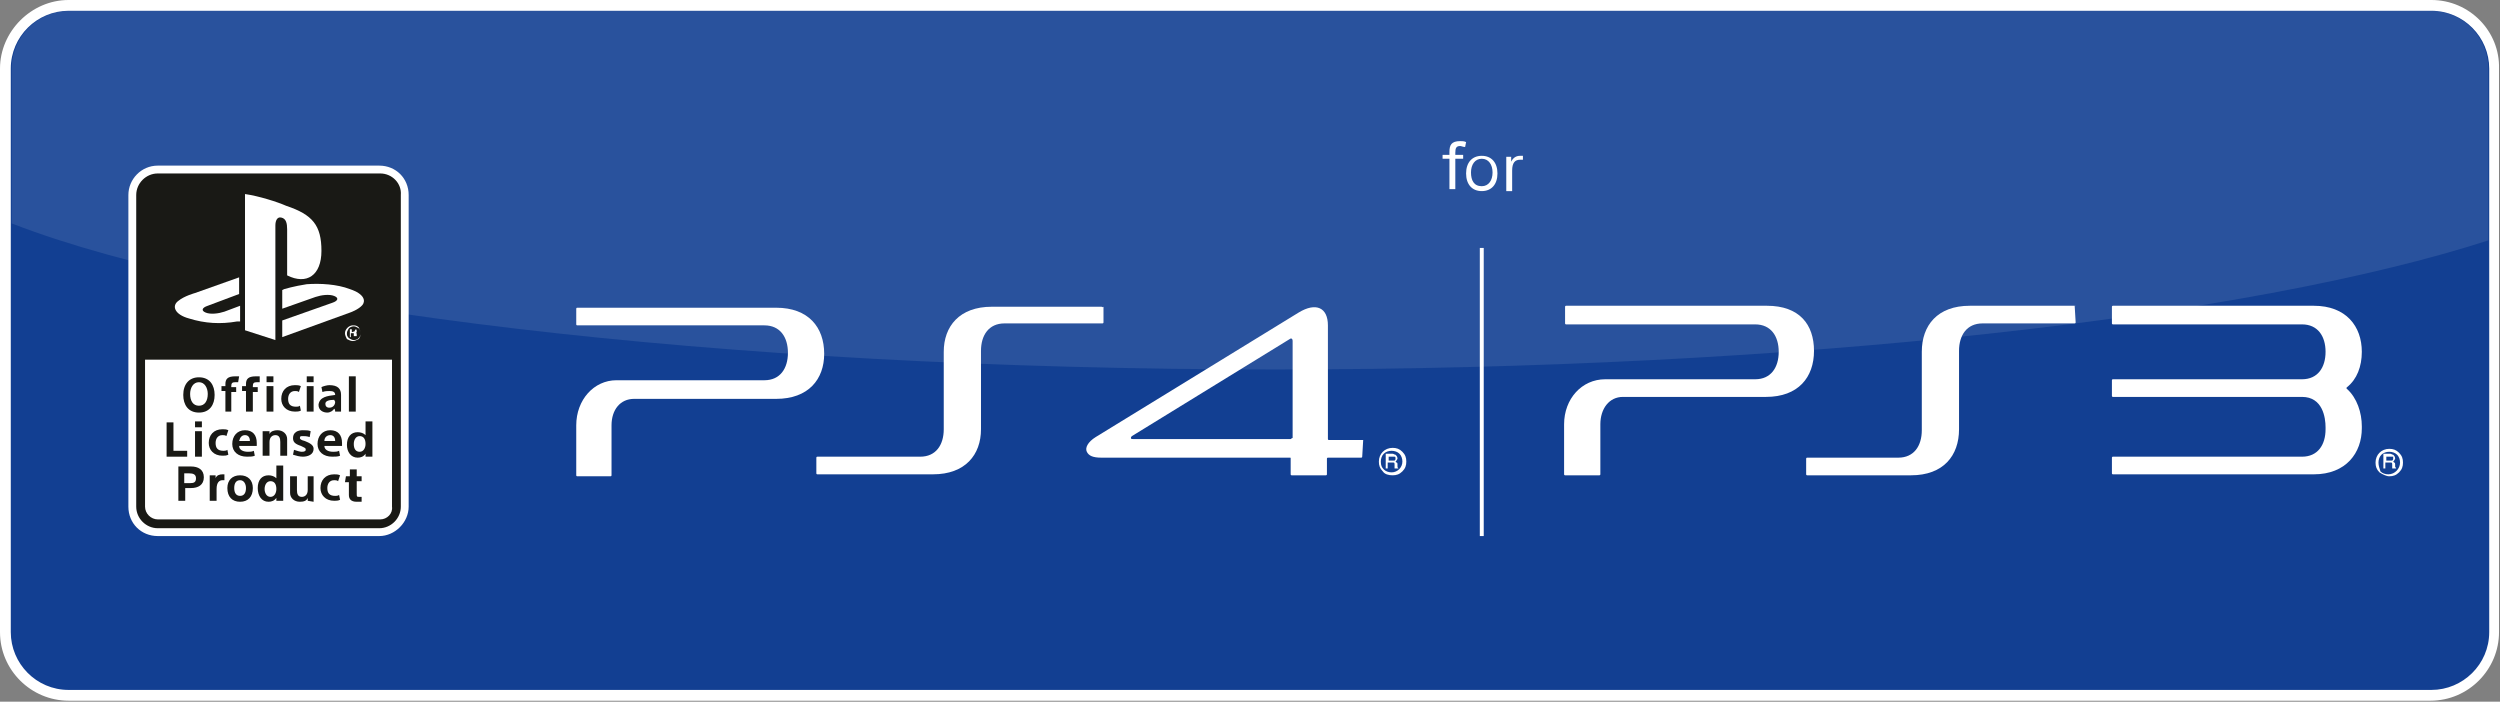
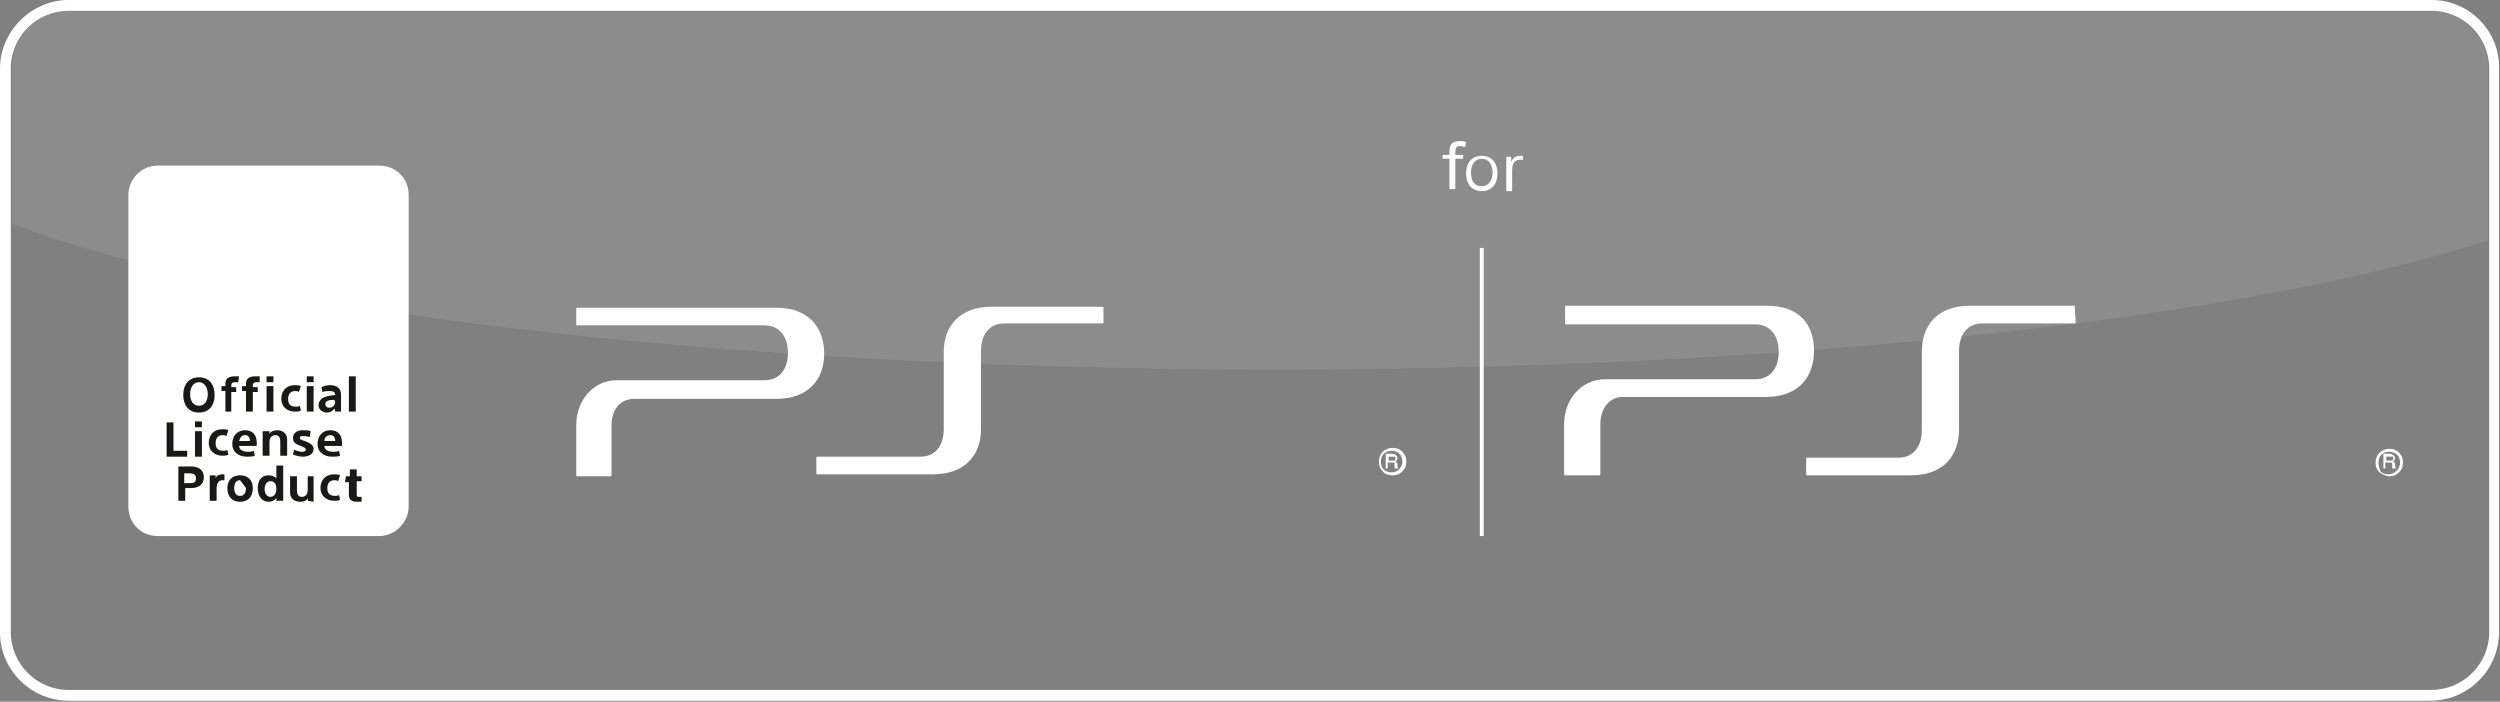
<svg xmlns="http://www.w3.org/2000/svg" xmlns:xlink="http://www.w3.org/1999/xlink" version="1.1" id="Calque_1" x="0px" y="0px" viewBox="0 0 255.1 71.6" style="enable-background:new 0 0 255.1 71.6;" xml:space="preserve">
  <rect x="0" y="0" width="255.1" height="71.6" fill="#808080" stroke="none" />
  <style type="text/css">
	.st0{fill:#123F92;}
	.st1{fill:#FFFFFF;}
	.st2{opacity:0.1;clip-path:url(#SVGID_2_);fill:#FFFFFF;enable-background:new    ;}
	.st3{fill:#191915;}
</style>
  <g>
    <g>
-       <path class="st0" d="M7,71c-3.6,0-6.5-2.9-6.5-6.5V7c0-3.6,2.9-6.5,6.5-6.5h241c3.6,0,6.5,2.9,6.5,6.5v57.5c0,3.6-2.9,6.5-6.5,6.5    H7" />
      <path class="st1" d="M248.1,1.1c3.3,0,5.9,2.7,5.9,5.9v57.5c0,3.3-2.7,5.9-5.9,5.9H7c-3.3,0-5.9-2.7-5.9-5.9V7    c0-3.3,2.7-5.9,5.9-5.9L248.1,1.1 M248.1,0H7C3.2,0,0,3.2,0,7v57.5c0,3.9,3.2,7,7,7h241c3.9,0,7-3.2,7-7V7    C255.1,3.2,252,0,248.1,0" />
    </g>
    <g>
      <g>
        <defs>
          <path id="SVGID_1_" d="M7,1.1C3.8,1.1,1.1,3.8,1.1,7v57.5c0,3.3,2.7,5.9,5.9,5.9h241c3.3,0,5.9-2.7,5.9-5.9V7      c0-3.3-2.7-5.9-5.9-5.9C248,1.1,7,1.1,7,1.1z" />
        </defs>
        <clipPath id="SVGID_2_">
          <use xlink:href="#SVGID_1_" style="overflow:visible;" />
        </clipPath>
        <path class="st2" d="M130.1,37.7c-57,0-106.2-6.1-128.9-14.9V7c0-3.3,2.7-5.9,5.9-5.9h241c3.3,0,5.9,2.7,5.9,5.9v17.5     C229.6,32.4,183.2,37.7,130.1,37.7" />
      </g>
    </g>
    <g>
      <path class="st1" d="M16.1,16.9c-1.7,0-3,1.4-3,3v31.8c0,1.7,1.3,3,3,3h22.6c1.6,0,3-1.4,3-3V19.9c0-1.7-1.3-3-3-3H16.1z" />
-       <path class="st3" d="M38.8,17.7H16.1c-1.2,0-2.2,1-2.2,2.2v31.8c0,1.2,1,2.2,2.2,2.2h22.6c1.2,0,2.2-1,2.2-2.2V19.9    C41,18.7,40,17.7,38.8,17.7 M38.8,53H16.1c-0.7,0-1.3-0.6-1.3-1.3v-15H40v15C40.1,52.4,39.5,53,38.8,53" />
      <path class="st1" d="M25,19.8v13.9l3.1,1V23c0-0.5,0.2-0.9,0.6-0.8c0.5,0.1,0.6,0.6,0.6,1.2v4.7c2,1,3.5,0,3.5-2.5    c0-2.6-0.9-3.7-3.6-4.6C28.3,20.6,26.4,20,25,19.8" />
      <path class="st1" d="M28.8,32.7l5.1-1.8c0.6-0.2,0.7-0.5,0.2-0.7s-1.3-0.1-1.9,0.1l-3.4,1.2v-1.9l0.2-0.1c0,0,1-0.3,2.3-0.5    c1.4-0.1,3.1,0,4.4,0.5c1.5,0.5,1.6,1.2,1.3,1.6c-0.4,0.5-1.3,0.8-1.3,0.8l-6.9,2.5C28.8,34.4,28.8,32.7,28.8,32.7z" />
      <path class="st1" d="M19.3,32.5c-1.5-0.4-1.8-1.3-1.1-1.8c0.6-0.5,1.7-0.8,1.7-0.8l4.5-1.6V30l-3.2,1.2c-0.6,0.2-0.7,0.5-0.2,0.7    c0.5,0.2,1.3,0.1,1.9-0.1l1.6-0.6v1.6c-0.1,0-0.2,0-0.3,0C22.5,33.1,20.9,33,19.3,32.5" />
      <path class="st1" d="M36,34.8c0.2,0,0.4-0.1,0.6-0.2c0.1-0.1,0.2-0.3,0.2-0.6c0-0.2-0.1-0.4-0.2-0.6c-0.2-0.2-0.4-0.2-0.6-0.2    c-0.4,0-0.8,0.4-0.8,0.8c0,0.2,0.1,0.4,0.2,0.6C35.6,34.7,35.8,34.8,36,34.8 M35.4,34c0-0.2,0.1-0.3,0.2-0.5    c0.1-0.1,0.3-0.2,0.5-0.2s0.3,0.1,0.5,0.2c0.1,0.1,0.2,0.3,0.2,0.5c0,0.4-0.3,0.7-0.7,0.7c-0.2,0-0.3-0.1-0.5-0.2    C35.4,34.3,35.4,34.2,35.4,34" />
      <path class="st1" d="M36.4,34.3L36.4,34.3L36.4,34.3v-0.2c0-0.1,0-0.1,0-0.1h-0.1l0.1-0.1v-0.1c0-0.1,0-0.2-0.1-0.2    c0,0-0.1,0-0.2,0h-0.4l0,0l0,0v0.8l0,0l0,0h0.1l0,0l0,0V34H36h0.1v0.1v0.1v0.1l0,0l0,0l0,0L36.4,34.3L36.4,34.3L36.4,34.3    L36.4,34.3L36.4,34.3L36.4,34.3z M36.2,33.8L36.2,33.8L36.2,33.8l-0.3,0.1v-0.3h0.3h0.1C36.2,33.7,36.2,33.7,36.2,33.8" />
      <polygon class="st3" points="17,43.1 17.7,43.1 17.7,46 19.1,46 19.1,46.6 17,46.6   " />
      <path class="st3" d="M20.6,43.6h-0.7V43h0.7V43.6z M20.6,46.6h-0.7V44h0.7V46.6z" />
      <path class="st3" d="M23.1,44.5c-0.1-0.1-0.3-0.1-0.4-0.1c-0.5,0-0.7,0.4-0.7,0.8c0,0.5,0.2,0.8,0.8,0.8c0.1,0,0.3,0,0.4-0.1    l0.1,0.5c-0.2,0.1-0.4,0.1-0.6,0.1c-0.9,0-1.4-0.6-1.4-1.3c0-0.8,0.5-1.4,1.4-1.4c0.2,0,0.4,0,0.6,0.1L23.1,44.5z" />
      <path class="st3" d="M24.4,45.5c0,0.4,0.4,0.6,0.9,0.6c0.2,0,0.4,0,0.6-0.1l0.1,0.5c-0.2,0.1-0.5,0.1-0.8,0.1    c-0.9,0-1.5-0.5-1.5-1.3s0.5-1.4,1.3-1.4s1.2,0.5,1.2,1.3v0.3C26.2,45.5,24.4,45.5,24.4,45.5z M24.4,45h1.1c0-0.4-0.2-0.6-0.5-0.6    S24.5,44.6,24.4,45" />
      <path class="st3" d="M27.5,44v0.3l0,0c0.1-0.3,0.5-0.4,0.8-0.4c0.6,0,1,0.4,1,0.9v1.7h-0.7v-1.4c0-0.4-0.1-0.7-0.5-0.7    c-0.3,0-0.6,0.2-0.6,0.7v1.4h-0.7V44H27.5z" />
      <path class="st3" d="M31.6,44.6c-0.3-0.1-0.5-0.1-0.7-0.1s-0.3,0-0.3,0.2c0,0.1,0.1,0.2,0.5,0.3c0.5,0.2,0.9,0.4,0.9,0.8    c0,0.6-0.6,0.8-1.1,0.8c-0.3,0-0.7-0.1-1-0.2l0.1-0.5c0.3,0.1,0.6,0.2,0.8,0.2c0.3,0,0.4-0.1,0.4-0.2c0-0.2-0.1-0.2-0.5-0.4    c-0.6-0.2-0.8-0.4-0.8-0.8c0-0.6,0.5-0.8,1-0.8c0.3,0,0.6,0,0.8,0.1L31.6,44.6z" />
      <path class="st3" d="M33.1,45.5c0,0.4,0.4,0.6,0.9,0.6c0.2,0,0.4,0,0.6-0.1l0.1,0.5c-0.2,0.1-0.5,0.1-0.8,0.1    c-0.9,0-1.5-0.5-1.5-1.3s0.5-1.4,1.3-1.4s1.2,0.5,1.2,1.3v0.3C34.9,45.5,33.1,45.5,33.1,45.5z M33.1,45h1.1c0-0.4-0.2-0.6-0.5-0.6    C33.4,44.4,33.1,44.6,33.1,45" />
-       <path class="st3" d="M37.3,43H38v3.6h-0.7v-0.3l0,0c-0.2,0.3-0.5,0.4-0.8,0.4c-0.7,0-1.1-0.6-1.1-1.3c0-0.8,0.4-1.3,1.1-1.3    c0.3,0,0.6,0.1,0.8,0.3l0,0V43z M36.7,46.1c0.4,0,0.6-0.4,0.6-0.8c0-0.5-0.2-0.8-0.6-0.8c-0.4,0-0.6,0.4-0.6,0.8    C36.1,45.8,36.3,46.1,36.7,46.1" />
      <path class="st3" d="M18.2,47.6h1.3c0.7,0,1.3,0.3,1.3,1.1s-0.6,1.1-1.3,1.1h-0.6v1.3h-0.7C18.2,51.1,18.2,47.6,18.2,47.6z     M18.9,49.3h0.5c0.4,0,0.6-0.1,0.6-0.5s-0.3-0.5-0.7-0.5h-0.5v1H18.9z" />
      <path class="st3" d="M22.9,49c-0.1,0-0.1,0-0.2,0c-0.3,0-0.6,0.2-0.6,0.9v1.2h-0.7v-2.6H22v0.3l0,0c0.1-0.3,0.4-0.4,0.7-0.4    c0.1,0,0.1,0,0.2,0L22.9,49z" />
-       <path class="st3" d="M24.5,51.2c-0.8,0-1.3-0.5-1.3-1.4c0-0.8,0.5-1.3,1.3-1.3s1.3,0.5,1.3,1.3C25.8,50.7,25.3,51.2,24.5,51.2     M24.5,49c-0.4,0-0.6,0.3-0.6,0.8s0.2,0.8,0.6,0.8s0.6-0.3,0.6-0.8C25.1,49.4,24.9,49,24.5,49" />
+       <path class="st3" d="M24.5,51.2c-0.8,0-1.3-0.5-1.3-1.4c0-0.8,0.5-1.3,1.3-1.3s1.3,0.5,1.3,1.3C25.8,50.7,25.3,51.2,24.5,51.2     M24.5,49c-0.4,0-0.6,0.3-0.6,0.8s0.2,0.8,0.6,0.8s0.6-0.3,0.6-0.8" />
      <path class="st3" d="M28.2,47.5h0.7v3.6h-0.7v-0.3l0,0c-0.2,0.3-0.5,0.4-0.8,0.4c-0.7,0-1.1-0.6-1.1-1.4c0-0.8,0.4-1.3,1.1-1.3    c0.3,0,0.6,0.1,0.8,0.3l0,0V47.5z M27.6,50.7c0.4,0,0.6-0.4,0.6-0.8c0-0.5-0.2-0.8-0.6-0.8S27,49.5,27,49.9S27.2,50.7,27.6,50.7" />
      <path class="st3" d="M31.4,51.1v-0.3l0,0c-0.1,0.3-0.4,0.4-0.8,0.4c-0.6,0-1-0.4-1-0.9v-1.7h0.7V50c0,0.4,0.1,0.7,0.5,0.7    c0.3,0,0.6-0.2,0.6-0.7v-1.4H32v2.6L31.4,51.1L31.4,51.1z" />
      <path class="st3" d="M34.5,49.1C34.4,49,34.2,49,34.1,49c-0.5,0-0.7,0.4-0.7,0.8c0,0.5,0.2,0.8,0.8,0.8c0.1,0,0.3,0,0.4-0.1    l0.1,0.5c-0.2,0.1-0.4,0.1-0.6,0.1c-0.9,0-1.4-0.6-1.4-1.3c0-0.8,0.5-1.4,1.4-1.4c0.2,0,0.4,0,0.6,0.1L34.5,49.1z" />
      <path class="st3" d="M35.3,48.6h0.4v-0.7h0.7v0.7h0.5v0.5h-0.5v1.2c0,0.4,0,0.4,0.3,0.4c0.1,0,0.2,0,0.2,0v0.5c-0.1,0-0.3,0-0.5,0    c-0.6,0-0.8-0.3-0.8-0.7v-1.3h-0.4L35.3,48.6L35.3,48.6z" />
      <path class="st3" d="M20.3,42.1c-1.1,0-1.6-0.8-1.6-1.8c0-1.1,0.6-1.8,1.6-1.8c1.1,0,1.6,0.8,1.6,1.8S21.4,42.1,20.3,42.1     M20.3,39c-0.6,0-0.9,0.6-0.9,1.2c0,0.7,0.3,1.2,0.9,1.2s0.9-0.5,0.9-1.2C21.2,39.6,20.9,39,20.3,39" />
      <path class="st3" d="M30.5,40c-0.1-0.1-0.3-0.1-0.4-0.1c-0.5,0-0.7,0.4-0.7,0.8c0,0.5,0.2,0.8,0.8,0.8c0.1,0,0.3,0,0.4-0.1    l0.1,0.5C30.5,42,30.3,42,30.1,42c-0.9,0-1.4-0.6-1.4-1.3c0-0.8,0.5-1.4,1.4-1.4c0.2,0,0.4,0,0.6,0.1L30.5,40z" />
      <path class="st3" d="M32,39h-0.7v-0.6H32V39z M32,42h-0.7v-2.6H32V42z" />
      <path class="st3" d="M27.9,39h-0.7v-0.6h0.7V39z M27.9,42h-0.7v-2.6h0.7V42z" />
      <path class="st3" d="M34.2,40.3c0-0.3-0.2-0.4-0.6-0.4c-0.2,0-0.4,0-0.7,0.1l-0.1-0.5c0.2-0.1,0.6-0.2,0.8-0.2    c0.9,0,1.2,0.4,1.2,1v1.1c0,0.2,0,0.4,0,0.6h-0.6c0-0.1,0-0.2-0.1-0.3l0,0c-0.1,0.2-0.4,0.4-0.7,0.4c-0.4,0-0.9-0.2-0.9-0.8    C32.6,40.5,33.4,40.4,34.2,40.3L34.2,40.3z M34.1,40.8c-0.5,0-0.9,0.1-0.9,0.4c0,0.2,0.1,0.4,0.4,0.4c0.4,0,0.6-0.3,0.6-0.6    L34.1,40.8L34.1,40.8z" />
      <rect x="35.6" y="38.4" class="st3" width="0.7" height="3.6" />
      <path class="st3" d="M24.3,39c-0.1,0-0.2,0-0.3,0c-0.3,0-0.4,0.1-0.4,0.4v0.1h0.5V40h-0.5v2H23v-2.1h-0.4v-0.5H23v-0.2    c0-0.5,0.2-0.8,1-0.8c0.1,0,0.3,0,0.4,0L24.3,39z" />
      <path class="st3" d="M26.5,39c-0.1,0-0.2,0-0.3,0c-0.3,0-0.4,0.1-0.4,0.4v0.1h0.5V40h-0.5v2h-0.7v-2.1h-0.4v-0.5h0.4v-0.2    c0-0.5,0.2-0.8,1-0.8c0.1,0,0.3,0,0.4,0V39z" />
      <path class="st1" d="M112.4,31.3h-11.2c-3.3,0-4.9,2-4.9,4.6v7.9c0,1.6-0.8,2.8-2.4,2.8H83.4c-0.1,0-0.1,0.1-0.1,0.1v1.6    c0,0.1,0.1,0.1,0.1,0.1h11.8c3.3,0,4.9-2,4.9-4.6v-8c0-1.6,0.8-2.8,2.4-2.8h10c0.1,0,0.1-0.1,0.1-0.1v-1.6    C112.5,31.4,112.5,31.3,112.4,31.3" />
      <path class="st1" d="M79.2,31.4H58.9c-0.1,0-0.1,0.1-0.1,0.1v1.6c0,0.1,0.1,0.1,0.1,0.1H78c1.6,0,2.4,1.2,2.4,2.8    s-0.8,2.8-2.4,2.8H62.9c-2.3,0-4.1,2-4.1,4.6v5.1c0,0.1,0.1,0.1,0.1,0.1h3.4c0.1,0,0.1-0.1,0.1-0.1v-5.1c0-1.6,0.9-2.7,2.3-2.7    h14.5c3.3,0,4.9-2,4.9-4.6C84.1,33.4,82.5,31.4,79.2,31.4" />
-       <path class="st1" d="M139.1,44.9h-3.6h0.1c-0.1,0-0.1-0.1-0.1-0.1V33.2c0-1.8-1.2-2.4-3-1.3l-20.7,12.7c-0.8,0.5-1.1,1.1-0.9,1.5    s0.6,0.6,1.5,0.6h19.2c0.1,0,0.1,0,0.1,0.1v1.6c0,0.1,0.1,0.1,0.1,0.1h3.5c0.1,0,0.1-0.1,0.1-0.1v-1.6c0-0.1,0.1-0.1,0.1-0.1h3.4    c0.1,0,0.1-0.1,0.1-0.1L139.1,44.9C139.2,44.9,139.1,44.9,139.1,44.9 M131.8,44.7c0,0.1-0.1,0.1-0.1,0.1h-16.1    c-0.1,0-0.2,0-0.2-0.1s0-0.1,0.1-0.2l16.1-9.9c0.1-0.1,0.3-0.1,0.3,0.2v9.9H131.8z" />
      <path class="st1" d="M211.7,31.2H201c-3.3,0-4.9,2-4.9,4.7v8c0,1.6-0.8,2.8-2.4,2.8h-9.3c-0.1,0-0.1,0.1-0.1,0.1v1.6    c0,0.1,0.1,0.1,0.1,0.1H195c3.3,0,4.9-2,4.9-4.7v-8c0-1.6,0.8-2.8,2.4-2.8h9.4c0.1,0,0.1-0.1,0.1-0.1L211.7,31.2    C211.9,31.3,211.8,31.2,211.7,31.2" />
      <path class="st1" d="M180.3,31.2h-20.5c-0.1,0-0.1,0.1-0.1,0.1V33c0,0.1,0.1,0.1,0.1,0.1h19.3c1.6,0,2.4,1.2,2.4,2.8    s-0.8,2.8-2.4,2.8h-15.3c-2.4,0-4.2,2-4.2,4.6v5.1c0,0.1,0.1,0.1,0.1,0.1h3.5c0.1,0,0.1-0.1,0.1-0.1v-5.1c0-1.6,0.9-2.8,2.3-2.8    h14.6c3.3,0,4.9-2,4.9-4.7S183.6,31.2,180.3,31.2" />
-       <path class="st1" d="M239.5,39.7c-0.1-0.1-0.1-0.1,0-0.2c1-0.8,1.5-2.1,1.5-3.6c0-2.6-1.6-4.7-4.9-4.7h-20.5    c-0.1,0-0.1,0.1-0.1,0.1V33c0,0.1,0.1,0.1,0.1,0.1h19.3c1.6,0,2.4,1.2,2.4,2.8s-0.8,2.8-2.4,2.8l0,0l0,0h-19.3    c-0.1,0-0.1,0.1-0.1,0.1v1.6c0,0.1,0.1,0.1,0.1,0.1h19.3c2.1,0,2.4,2.1,2.4,3.1v0.2c0,1.6-0.8,2.8-2.4,2.8h-19.3    c-0.1,0-0.1,0.1-0.1,0.1v1.6c0,0.1,0.1,0.1,0.1,0.1h20.5c3.3,0,4.9-2.2,4.9-4.7v-0.2C241,42.1,240.5,40.6,239.5,39.7" />
      <path class="st1" d="M242.7,47.2c0-0.3,0.1-0.6,0.3-0.8s0.5-0.3,0.8-0.3s0.6,0.1,0.8,0.3s0.3,0.5,0.3,0.8c0,0.6-0.5,1.2-1.2,1.2    c-0.3,0-0.6-0.1-0.8-0.3C242.8,47.8,242.7,47.5,242.7,47.2 M243.8,48.6c0.4,0,0.7-0.1,1-0.4c0.3-0.3,0.4-0.6,0.4-1s-0.1-0.7-0.4-1    c-0.3-0.3-0.6-0.4-1-0.4c-0.8,0-1.4,0.6-1.4,1.4c0,0.4,0.1,0.7,0.4,1C243.1,48.4,243.5,48.6,243.8,48.6" />
      <path class="st1" d="M244.2,46.8c0,0.1,0,0.1-0.1,0.2c0,0-0.1,0-0.2,0h-0.4v-0.4h0.5c0.1,0,0.1,0,0.2,0    C244.2,46.7,244.2,46.8,244.2,46.8 M244.5,47.8L244.5,47.8c0-0.1-0.1-0.1-0.1-0.2v-0.2c0-0.1,0-0.2-0.1-0.2l-0.1-0.1l0.1-0.1    c0-0.1,0.1-0.1,0.1-0.2c0-0.2-0.1-0.3-0.2-0.4c-0.1,0-0.2-0.1-0.3-0.1h-0.7l0,0l0,0v1.5l0,0l0,0h0.2l0,0l0,0v-0.6h0.4    c0.1,0,0.1,0,0.2,0c0.1,0,0.1,0.1,0.1,0.2v0.2c0,0.1,0,0.1,0,0.1v0.1l0,0l0,0H244.5L244.5,47.8L244.5,47.8L244.5,47.8L244.5,47.8    L244.5,47.8" />
      <path class="st1" d="M149.5,15c-0.2,0-0.4-0.1-0.5-0.1c-0.4,0-0.5,0.2-0.5,0.7v0.2h0.8v0.4h-0.8v3.1h-0.6v-3.1h-0.7v-0.4h0.7v-0.3    c0-0.7,0.2-1.1,1.1-1.1c0.2,0,0.4,0,0.6,0.1L149.5,15z" />
      <path class="st1" d="M151.2,19.5c-1,0-1.6-0.7-1.6-1.8c0-1.1,0.6-1.8,1.6-1.8s1.6,0.7,1.6,1.8C152.8,18.8,152.2,19.5,151.2,19.5     M151.2,16.2c-0.7,0-1.1,0.6-1.1,1.4s0.3,1.4,1.1,1.4c0.7,0,1.1-0.6,1.1-1.4C152.3,16.8,151.9,16.2,151.2,16.2" />
      <path class="st1" d="M155.4,16.3c-0.1,0-0.2,0-0.3,0c-0.5,0-0.8,0.3-0.8,1.1v2.1h-0.6V16h0.5v0.5l0,0c0.2-0.4,0.5-0.6,0.9-0.6    c0.1,0,0.2,0,0.3,0L155.4,16.3z" />
      <polyline class="st1" points="151,25.3 151,54.7 151.4,54.7 151.4,25.3   " />
      <g>
        <g>
          <g>
            <g>
              <g>
                <path class="st1" d="M140.9,47.1c0-0.3,0.1-0.6,0.3-0.8s0.5-0.3,0.8-0.3s0.6,0.1,0.8,0.3s0.3,0.5,0.3,0.8         c0,0.6-0.5,1.1-1.1,1.1c-0.3,0-0.6-0.1-0.8-0.3C141,47.7,140.9,47.5,140.9,47.1z M142.1,48.5c0.4,0,0.7-0.1,1-0.4         c0.3-0.3,0.4-0.6,0.4-1s-0.1-0.7-0.4-1c-0.3-0.3-0.6-0.4-1-0.4c-0.8,0-1.4,0.6-1.4,1.4c0,0.4,0.1,0.7,0.4,1         C141.3,48.4,141.7,48.5,142.1,48.5" />
                <path class="st1" d="M142.4,46.8c0,0.1,0,0.1-0.1,0.2c0,0-0.1,0-0.2,0h-0.4v-0.4h0.5c0.1,0,0.1,0,0.1,0         C142.4,46.6,142.4,46.7,142.4,46.8z M142.7,47.8L142.7,47.8c-0.1-0.1-0.1-0.1-0.1-0.2v-0.2c0-0.1,0-0.2-0.1-0.2l-0.1-0.1         l0.1-0.1c0-0.1,0.1-0.1,0.1-0.2c0-0.2-0.1-0.3-0.2-0.4c-0.1,0-0.2-0.1-0.3-0.1h-0.7l0,0l0,0v1.5l0,0l0,0h0.2l0,0l0,0v-0.6         h0.4c0.1,0,0.1,0,0.2,0c0.1,0,0.1,0.1,0.1,0.2v0.2c0,0.1,0,0.1,0,0.1s0,0,0,0.1l0,0l0,0H142.7L142.7,47.8L142.7,47.8         L142.7,47.8L142.7,47.8L142.7,47.8" />
              </g>
            </g>
          </g>
        </g>
      </g>
    </g>
  </g>
</svg>